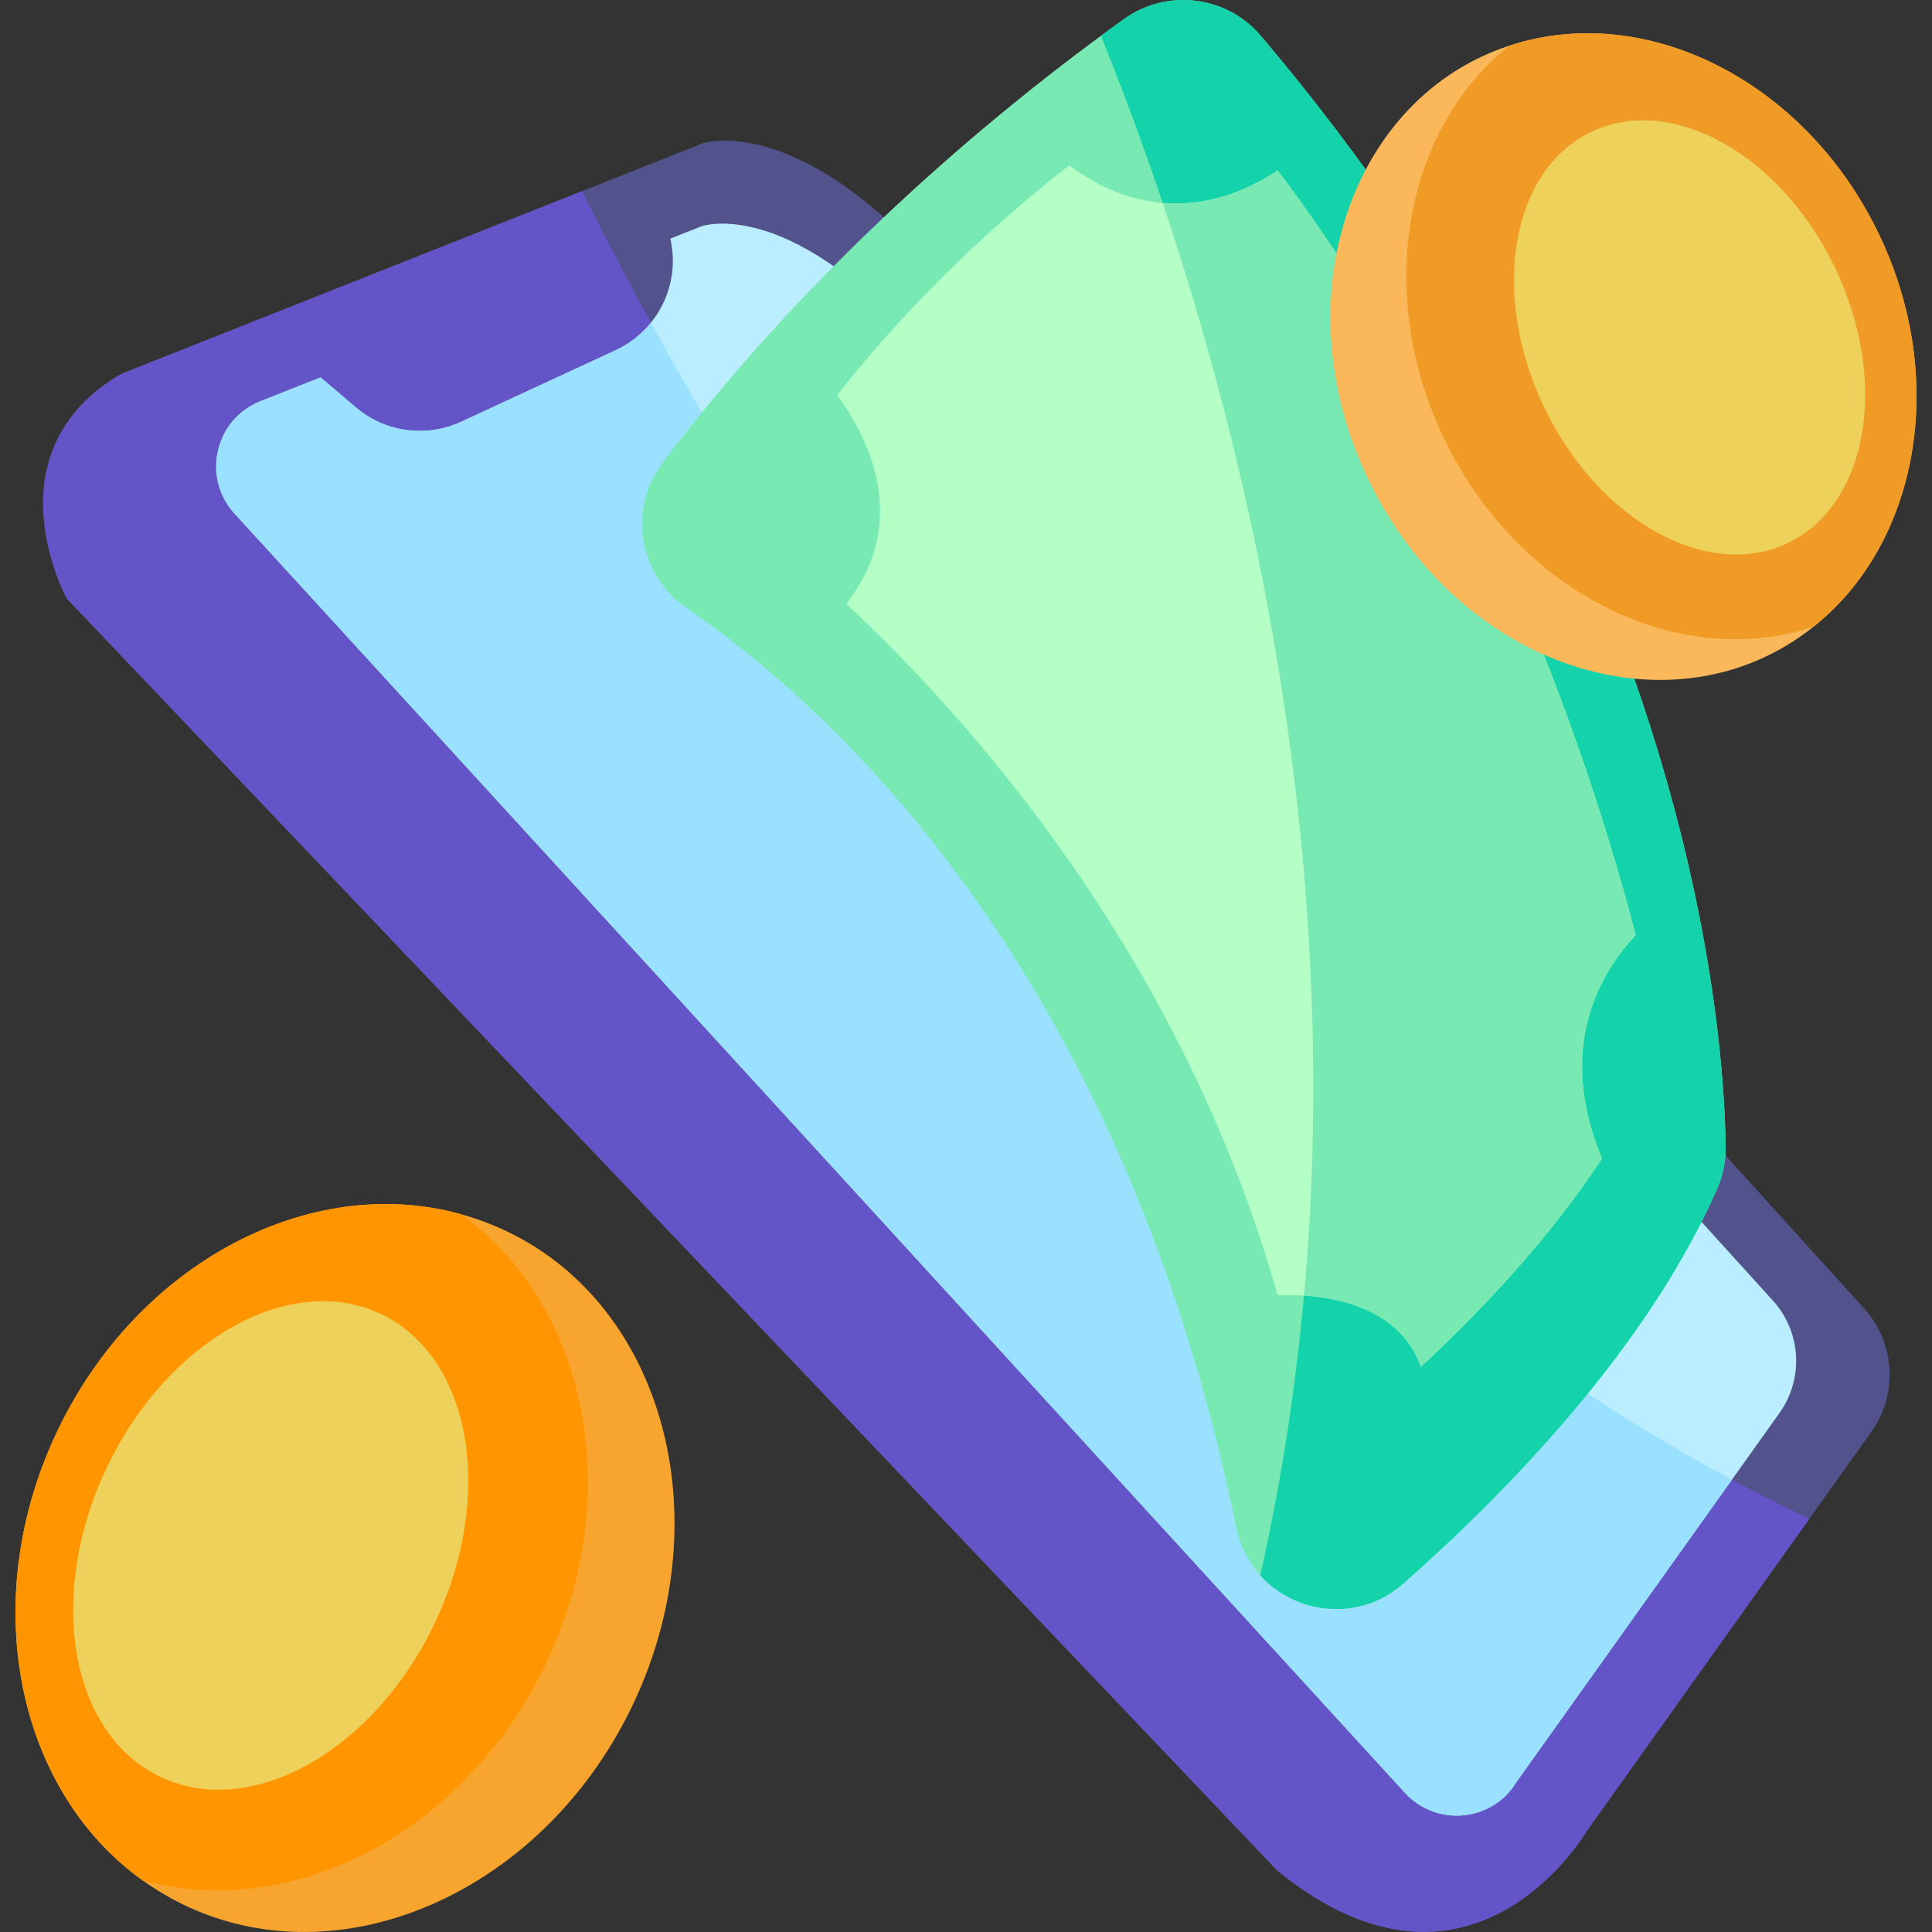
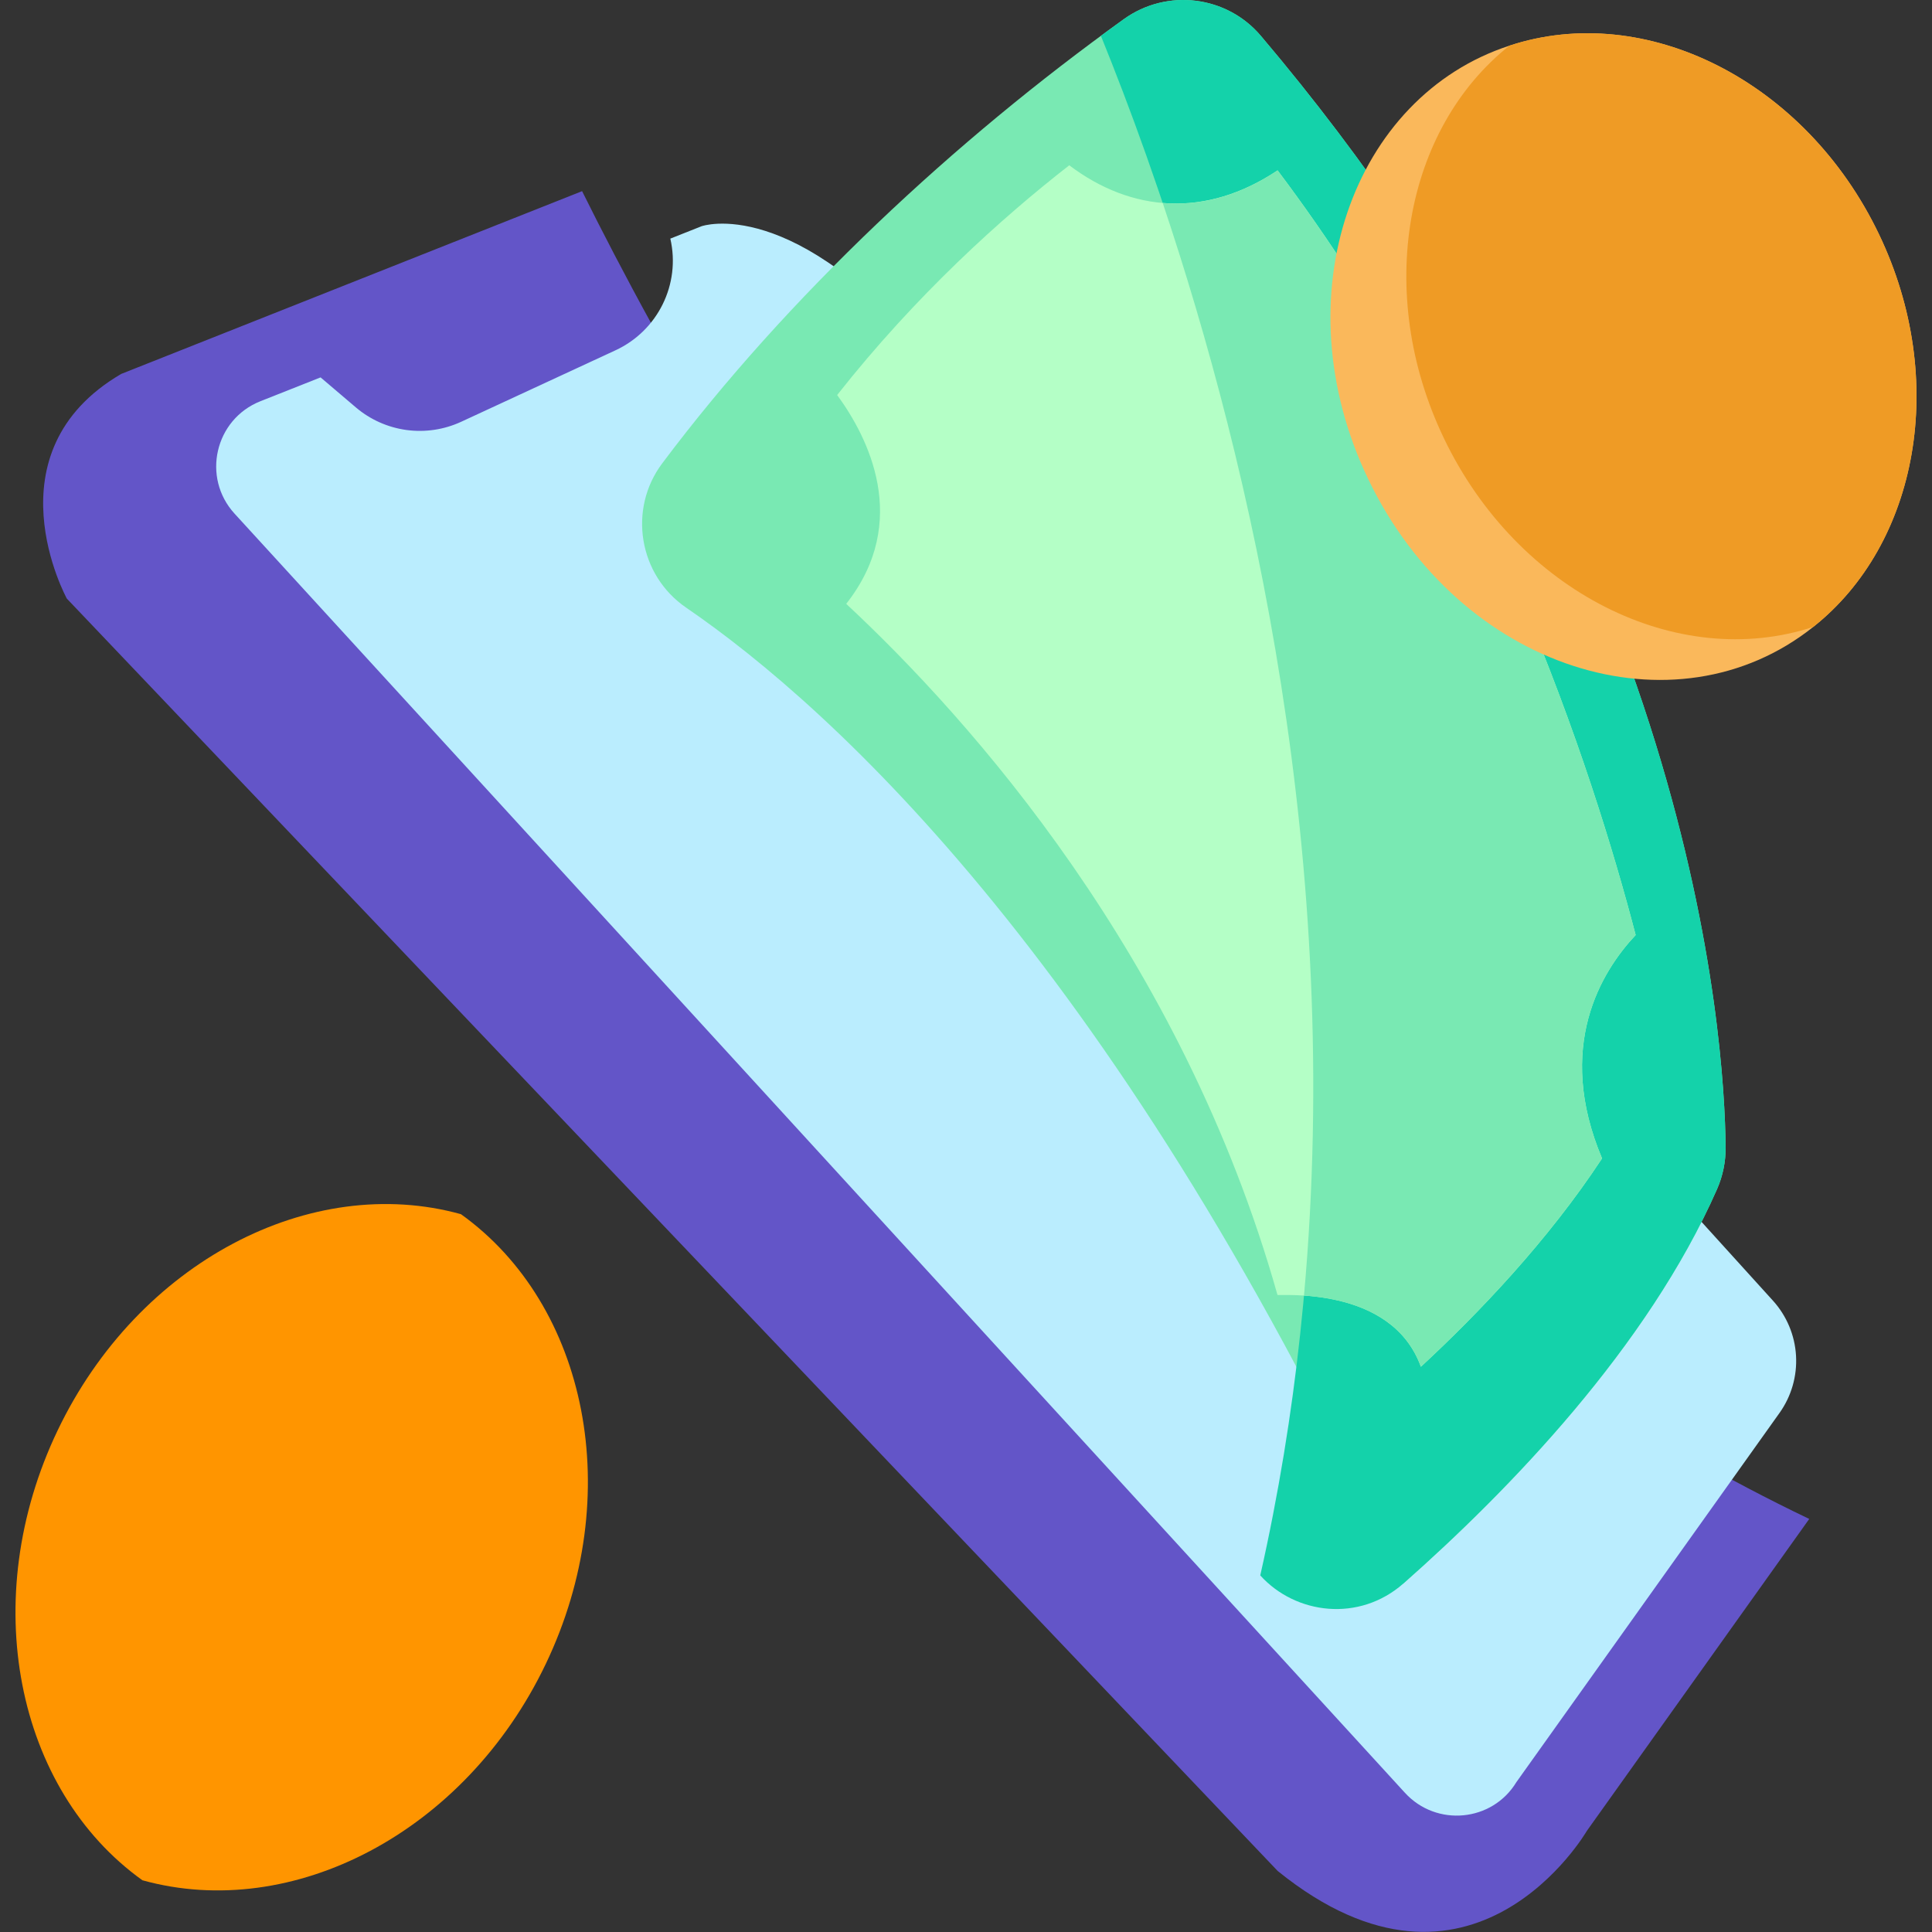
<svg xmlns="http://www.w3.org/2000/svg" width="512" height="512" viewBox="0 0 512 512" fill="none">
  <rect x="0" y="0" width="512" height="512" fill="#333333" stroke="none" />
  <g clip-path="url(#clip0_557_39)">
-     <path d="M495.903 379.484C474.565 409.41 489.81 388.027 420.531 485.204C420.531 485.204 390.182 537.549 338.599 495.827L17.712 158.637C17.712 158.637 -3.523 119.946 32.126 99.091C175.744 42.137 143.794 54.809 186.128 38.014C186.128 38.014 212.675 28.542 252.875 77.085C286.83 118.078 445.416 293.185 493.98 346.713C502.246 355.827 503.05 369.469 495.903 379.484Z" fill="#52528C" />
    <path d="M479.468 402.534L420.531 485.205C420.531 485.205 390.182 537.549 338.599 495.828L17.712 158.637C17.712 158.637 -3.523 119.946 32.126 99.091L154.259 50.657C195.719 134.143 303.264 318.221 479.468 402.534Z" fill="#6355C8" />
    <path d="M471.582 374.454C458.127 393.326 401.94 472.141 401.87 472.267C395.472 482.835 380.667 484.226 372.325 475.113L62.159 136.119C53.393 126.528 56.934 111.114 69.024 106.324L84.958 100.013L94.289 107.954C98.096 111.193 102.752 113.274 107.705 113.95C112.658 114.625 117.701 113.868 122.237 111.766L163.133 92.823C174.289 87.649 180.433 75.361 177.644 63.235L185.921 59.954C185.921 59.954 210.393 51.232 247.444 95.984C278.781 133.805 425.31 295.595 469.844 344.681C473.488 348.7 475.648 353.845 475.964 359.261C476.28 364.677 474.734 370.038 471.582 374.454Z" fill="#BAEDFE" />
-     <path d="M458.982 392.128C400.364 474.36 401.948 472.127 401.87 472.268C395.472 482.837 380.667 484.227 372.325 475.114L62.159 136.12C53.393 126.529 56.934 111.116 69.024 106.325L84.958 100.015L94.289 107.955C98.096 111.194 102.752 113.275 107.705 113.951C112.658 114.626 117.701 113.869 122.237 111.767L163.133 92.824C166.88 91.086 170.041 88.555 172.496 85.525C220.843 173.638 315.842 315.148 458.982 392.128Z" fill="#9AE1FF" />
-     <path d="M167.619 451.956C141.935 505.679 80.734 529.04 37.742 498.293C4.232 474.277 -6.119 423.823 15.258 379.104C36.656 334.374 82.428 310.749 122.162 321.774C173.329 336.002 193.206 398.46 167.619 451.956Z" fill="#F8A530" />
    <path d="M144.635 440.962C123.248 485.692 77.464 509.317 37.742 498.292C4.232 474.276 -6.119 423.822 15.258 379.103C36.656 334.373 82.428 310.748 122.162 321.773C155.671 345.779 166.023 396.244 144.635 440.962Z" fill="#FF9500" />
-     <path d="M115.134 430.301C131.311 396.447 124.995 359.718 101.028 348.265C77.06 336.813 44.516 354.973 28.34 388.828C12.163 422.683 18.479 459.411 42.446 470.864C66.414 482.316 98.957 464.156 115.134 430.301Z" fill="#EDD15A" />
-     <path d="M457.309 304.047C457.341 307.86 456.57 311.629 455.038 315.127C436.616 357 399.935 394.887 371.944 419.619C356.389 433.358 331.782 425.153 327.638 404.869C297.343 257.167 220.733 187.671 181.847 161.038C169.269 152.424 166.358 134.979 175.504 122.781C208.828 78.339 253.178 37.109 297.832 5.069C309.259 -3.121 325.074 -1.209 334.155 9.523C449.086 145.243 457.026 275.426 457.309 304.047Z" fill="#79E9B3" />
+     <path d="M457.309 304.047C457.341 307.86 456.57 311.629 455.038 315.127C436.616 357 399.935 394.887 371.944 419.619C297.343 257.167 220.733 187.671 181.847 161.038C169.269 152.424 166.358 134.979 175.504 122.781C208.828 78.339 253.178 37.109 297.832 5.069C309.259 -3.121 325.074 -1.209 334.155 9.523C449.086 145.243 457.026 275.426 457.309 304.047Z" fill="#79E9B3" />
    <path d="M457.309 304.047C457.342 307.86 456.571 311.629 455.039 315.127C436.617 357 399.936 394.887 371.944 419.619C360.224 429.971 343.356 427.875 333.982 417.501C372.846 245.197 321.914 83.776 291.75 9.501C293.879 7.926 295.91 6.449 297.833 5.069C309.26 -3.121 325.075 -1.209 334.155 9.523C449.087 145.243 457.027 275.426 457.309 304.047Z" fill="#14D2AA" />
    <path d="M424.561 306.991C410.234 328.802 391.779 348.104 376.551 362.203C368.679 340.472 338.895 343.521 338.544 343.162C313.225 253.474 257.231 190.767 224.254 160.027C241.525 138.097 229.935 115.71 221.854 104.685C242.763 78.171 265.334 57.859 283.365 43.803C299.871 56.295 319.609 57.814 338.577 45.15C394.538 119.447 422.063 204.062 433.468 247.793C424.398 257.438 412.059 277.348 424.561 306.991Z" fill="#B4FFC6" />
    <path d="M424.561 306.991C410.234 328.802 391.779 348.104 376.551 362.203C371.511 348.288 357.423 344.183 345.572 343.335C355.956 228.187 331.517 123.422 308.131 53.786C317.005 54.568 327.368 52.634 338.577 45.15C394.538 119.447 422.063 204.062 433.468 247.793C424.398 257.438 412.059 277.348 424.561 306.991Z" fill="#79E9B3" />
    <path d="M480.543 166.131C443.993 195.289 386.808 177.607 362.559 126.897C339.326 78.311 358.65 25.541 400.023 12.096C435.976 0.245 478.436 21.274 497.976 62.137C516.431 100.73 508.295 144.125 480.543 166.131Z" fill="#FAB85B" />
    <path d="M480.543 166.131C444.59 177.97 402.152 156.92 382.611 116.067C364.167 77.486 372.292 34.102 400.023 12.096C435.976 0.245 478.436 21.274 497.977 62.137C516.431 100.73 508.296 144.125 480.543 166.131Z" fill="#EF9B25" />
-     <path d="M473.783 143.907C495.085 133.728 500.699 101.086 486.322 70.997C471.944 40.909 443.021 24.769 421.719 34.947C400.417 45.126 394.803 77.769 409.181 107.858C423.558 137.946 452.482 154.086 473.783 143.907Z" fill="#EDD15A" />
  </g>
  <defs>
    <clipPath id="clip0_557_39">
      <rect width="512" height="512" fill="white" />
    </clipPath>
  </defs>
</svg>